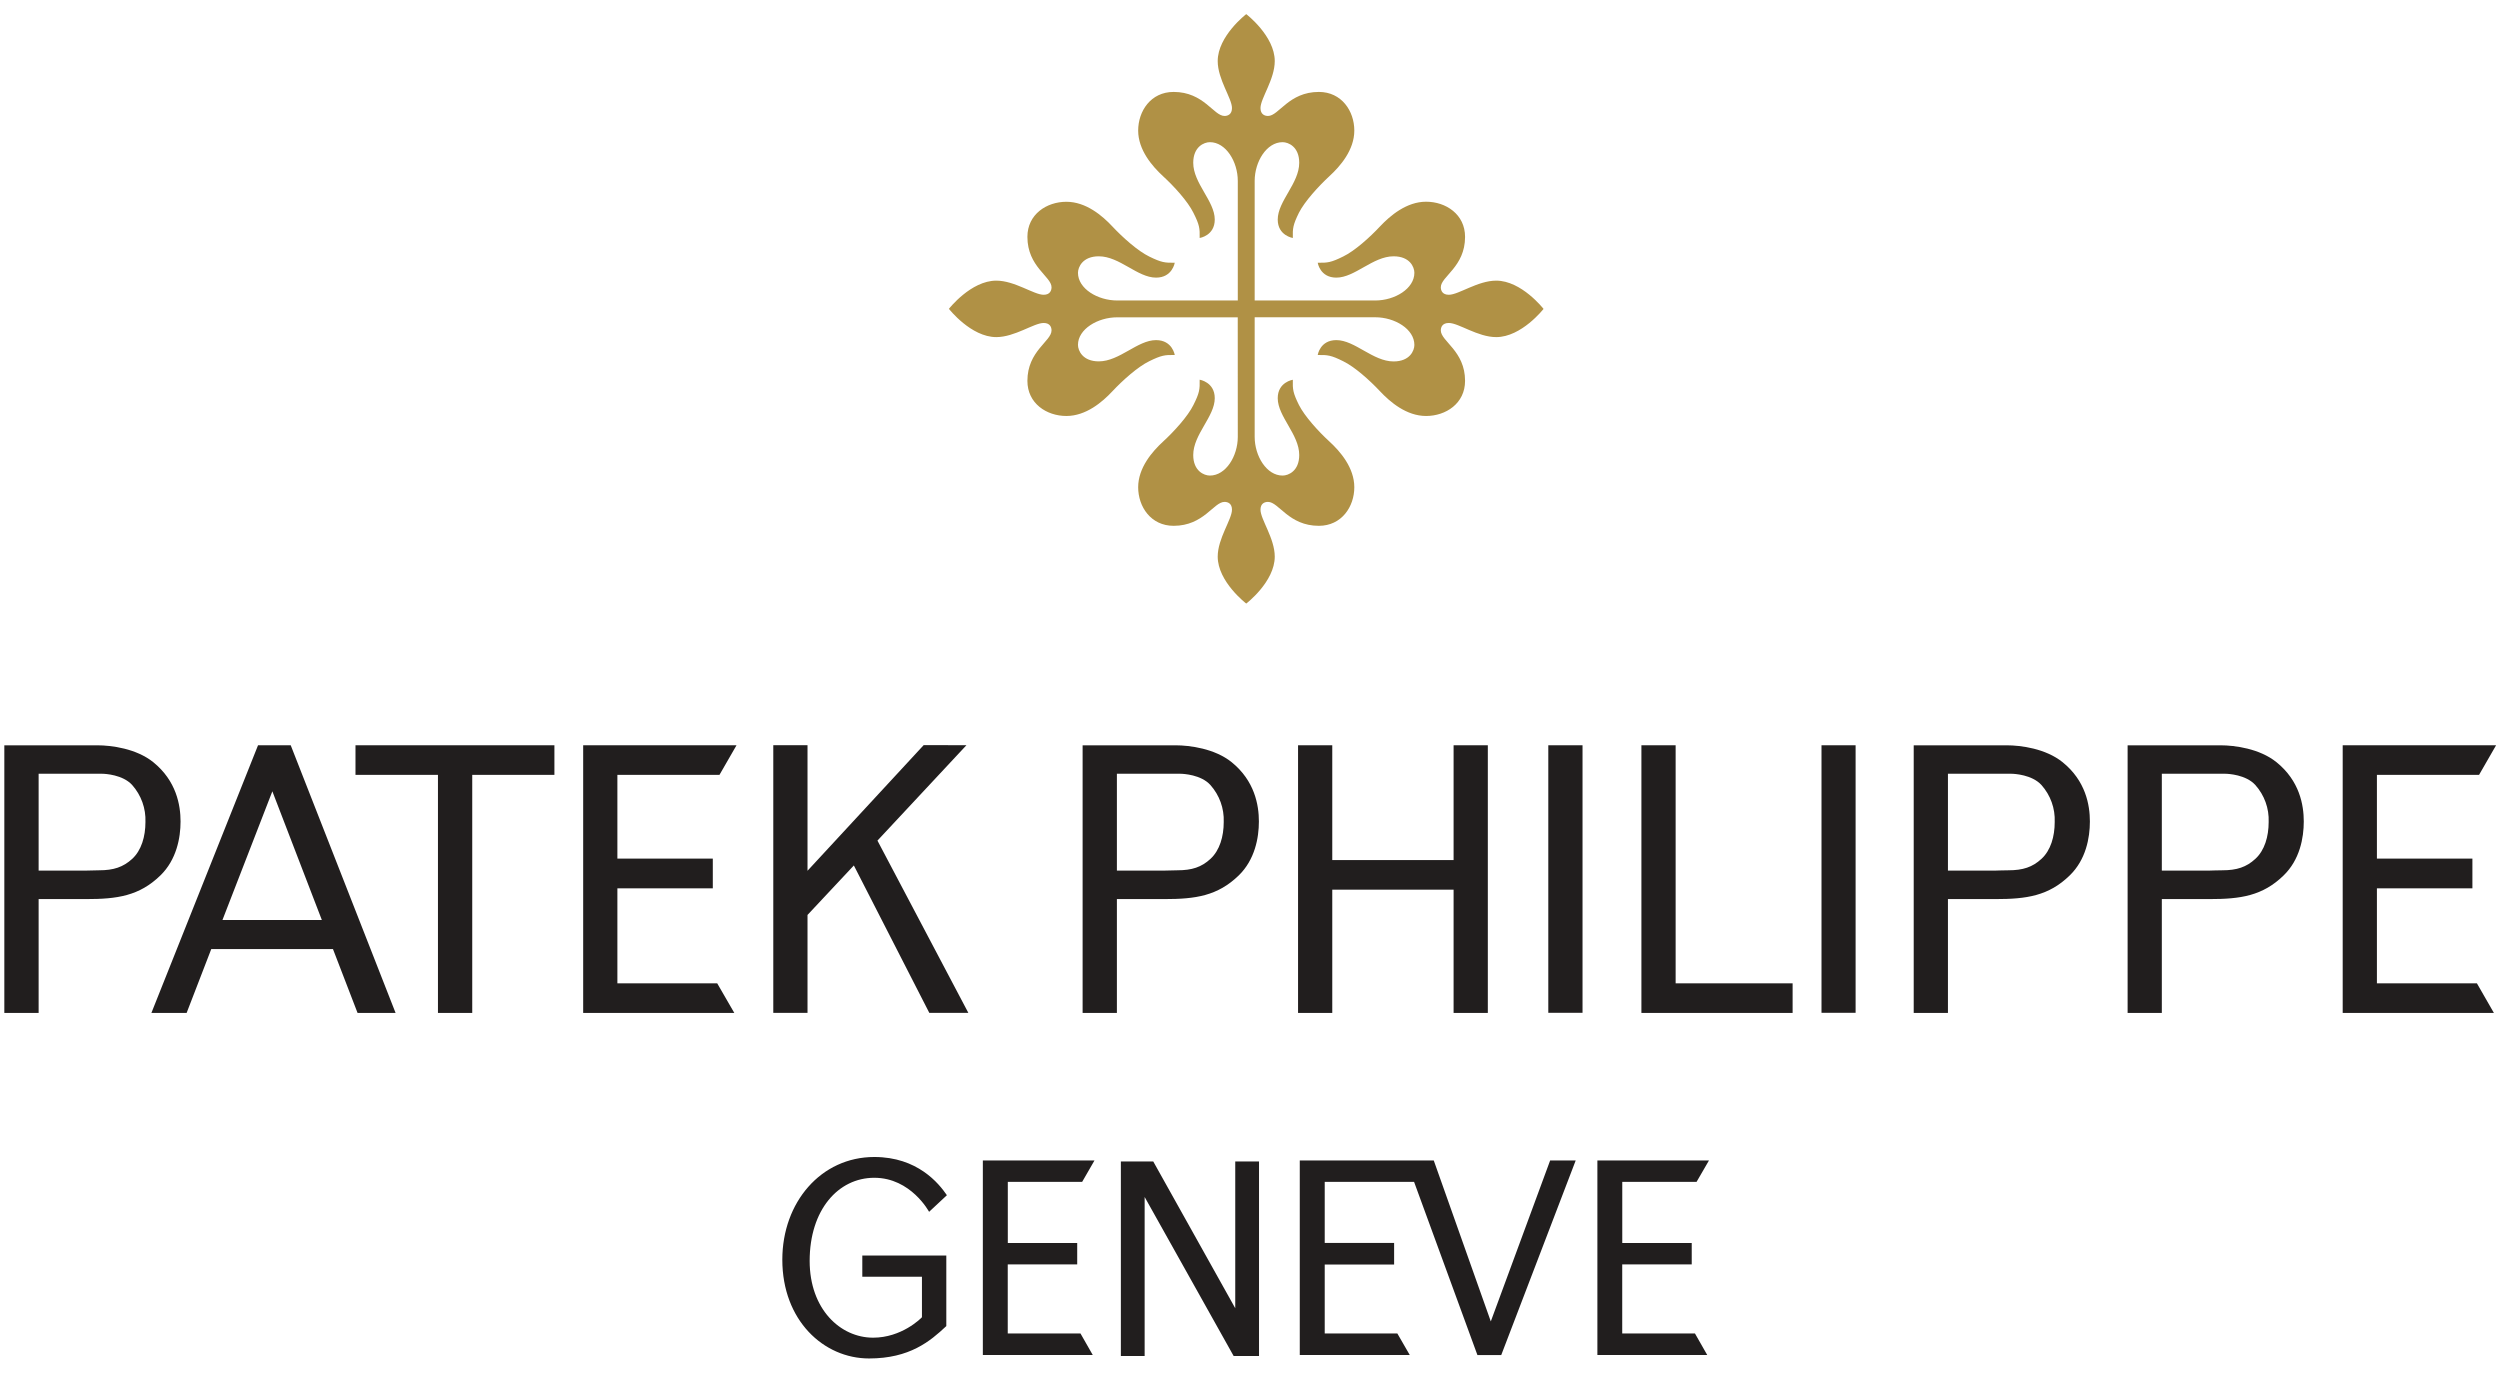
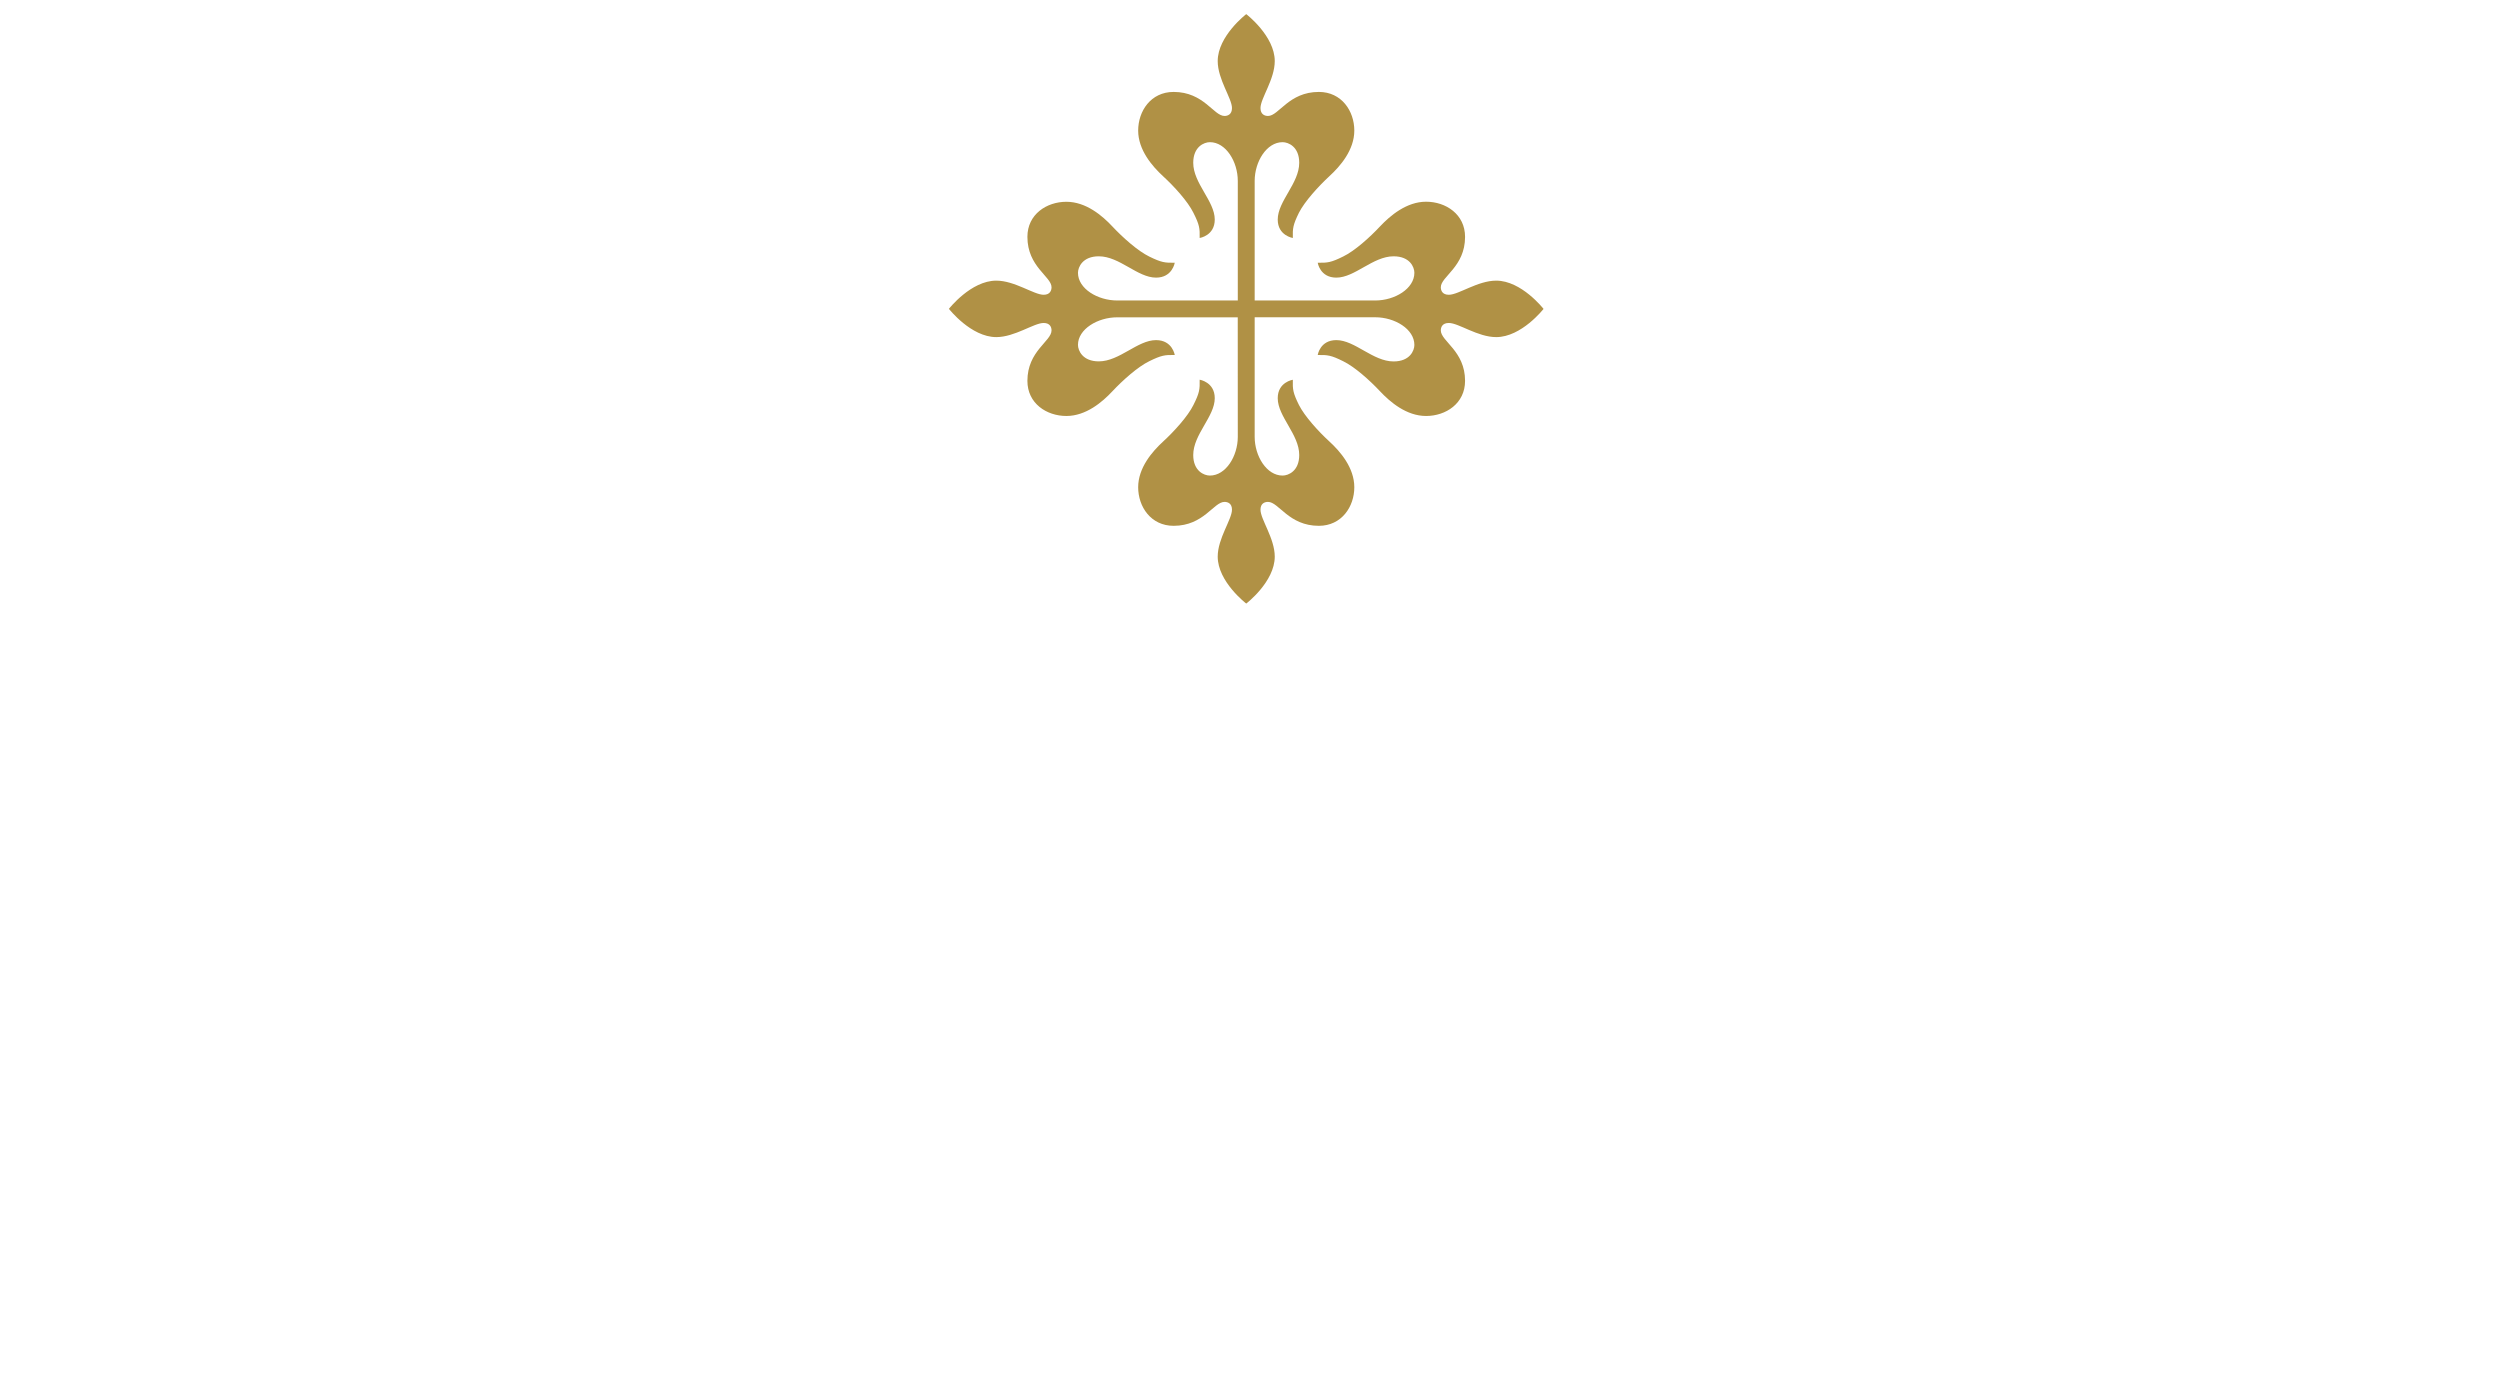
<svg xmlns="http://www.w3.org/2000/svg" width="153" height="84" viewBox="0 0 153 84" fill="none">
-   <path d="M20.377 58.081H12.93L11.421 61.992H9.265L15.792 45.61H17.792L24.21 61.992H21.883L20.377 58.081ZM13.614 56.304H19.697L16.668 48.428L13.614 56.304ZM2.364 47.354V53.28H5.273C5.273 53.28 5.8 53.262 6.065 53.262C6.949 53.262 7.534 53.071 8.091 52.563C8.654 52.044 8.901 51.197 8.901 50.31C8.934 49.476 8.641 48.661 8.083 48.035C7.509 47.412 6.436 47.354 6.251 47.354H5.96H2.364ZM0.265 45.613H5.96C6.818 45.613 8.345 45.812 9.378 46.644C10.796 47.79 11.05 49.275 11.05 50.277C11.05 51.279 10.803 52.62 9.814 53.579C8.523 54.833 7.171 55.024 5.273 55.024H2.364V61.992H0.265V45.613ZM79.441 45.61H81.535V52.638H88.96V45.61H91.055V61.992H88.96V54.448H81.535V61.992H79.441V45.61ZM94.756 45.61H96.851V61.984H94.756V45.61ZM100.454 45.61H102.549V60.179H109.708V61.992H100.454V45.61ZM33.93 45.61V47.423H28.901V61.992H26.803V47.423H21.756V45.61H33.93ZM45.075 45.61L44.031 47.423H37.784V52.548H43.624V54.365H37.784V60.179H43.893L44.94 61.992H35.69V45.61H45.075ZM49.42 53.291L56.529 45.602L59.147 45.606L53.7 51.445L59.263 61.988H56.874L52.256 52.966L49.42 55.994V61.988H47.325V45.606H49.42V53.291ZM68.354 47.354V53.28H71.263C71.263 53.28 71.79 53.262 72.055 53.262C72.946 53.262 73.532 53.071 74.081 52.563C74.644 52.044 74.892 51.197 74.892 50.31C74.925 49.475 74.631 48.66 74.07 48.035C73.503 47.412 72.426 47.354 72.234 47.354H71.95H68.354ZM66.256 45.613H71.95C72.808 45.613 74.343 45.812 75.375 46.644C76.79 47.79 77.044 49.275 77.044 50.277C77.044 51.279 76.797 52.62 75.808 53.579C74.513 54.833 73.161 55.024 71.263 55.024H68.354V61.992H66.256V45.613ZM111.476 45.61H113.563V61.984H111.476V45.61ZM119.214 47.354V53.28H122.123C122.123 53.28 122.643 53.262 122.915 53.262C123.799 53.262 124.388 53.071 124.937 52.563C125.504 52.044 125.748 51.197 125.748 50.31C125.783 49.475 125.49 48.66 124.93 48.035C124.355 47.412 123.279 47.354 123.093 47.354H122.81H119.214ZM117.119 45.613H122.81C123.675 45.613 125.195 45.812 126.228 46.644C127.65 47.79 127.901 49.275 127.901 50.277C127.901 51.279 127.657 52.62 126.664 53.579C125.377 54.833 124.017 55.024 122.123 55.024H119.214V61.992H117.119V45.613ZM132.304 47.354V53.28H135.213C135.213 53.28 135.733 53.262 136.006 53.262C136.889 53.262 137.478 53.071 138.027 52.563C138.595 52.044 138.842 51.197 138.842 50.31C138.876 49.475 138.581 48.66 138.02 48.035C137.446 47.412 136.377 47.354 136.184 47.354H135.9H132.304ZM130.21 45.613H135.9C136.758 45.613 138.286 45.812 139.318 46.644C140.74 47.79 140.991 49.275 140.991 50.277C140.991 51.279 140.747 52.62 139.755 53.579C138.467 54.833 137.111 55.024 135.217 55.024H132.304V61.992H130.21V45.613ZM152.761 45.61L151.718 47.423H145.467V52.548H151.311V54.365H145.467V60.179H151.587L152.627 61.992H143.373V45.61H152.761ZM81.073 81.607H85.517L86.277 82.926H79.546V71.02H87.746L91.237 80.871L94.869 71.02H96.433L91.876 82.929H90.418L86.542 72.332H81.073V76.067H85.32V77.389H81.073V81.607ZM66.983 71.02L66.227 72.332H61.678V76.07H65.925V77.382H61.674V81.607H66.125L66.877 82.926H60.15V71.02H66.983ZM75.597 71.082H77.052V82.987H75.499L70.052 73.255V82.987H68.597V71.082H70.579L75.597 80.064V71.082ZM104.589 71.02L103.829 72.332H99.283V76.07H103.534V77.382H99.28V81.607H103.731L104.483 82.926H97.76V71.02H104.589ZM57.914 76.838V81.156C56.925 82.086 55.671 83.138 53.187 83.138C50.398 83.138 47.878 80.799 47.878 77.094C47.878 73.576 50.249 70.808 53.507 70.808C56.151 70.808 57.456 72.423 57.95 73.147L56.86 74.164C56.86 74.164 55.751 72.08 53.507 72.08C51.3 72.08 49.551 74.041 49.551 77.166C49.551 80.125 51.431 81.866 53.434 81.866C55.176 81.866 56.343 80.702 56.423 80.615V78.136H52.773V76.838H57.914Z" fill="#211E1E" />
  <path d="M75.75 19.42H68.368C67.179 19.42 65.972 20.141 65.972 21.107C65.972 21.457 66.259 22.116 67.245 22.116C68.517 22.116 69.612 20.815 70.75 20.815C71.754 20.815 71.895 21.727 71.895 21.727C71.295 21.713 71.077 21.742 70.335 22.106C69.634 22.445 68.699 23.284 68.081 23.944C67.463 24.607 66.463 25.458 65.263 25.458C64.056 25.458 62.877 24.694 62.877 23.309C62.877 21.475 64.354 20.887 64.354 20.221C64.354 20.022 64.259 19.766 63.87 19.766C63.274 19.766 62.103 20.631 60.972 20.631C59.423 20.631 58.074 18.901 58.074 18.901C58.074 18.901 59.419 17.175 60.972 17.175C62.103 17.175 63.274 18.04 63.87 18.04C64.259 18.04 64.354 17.78 64.354 17.579C64.354 16.923 62.877 16.331 62.877 14.497C62.877 13.113 64.056 12.349 65.263 12.349C66.463 12.349 67.463 13.199 68.081 13.863C68.699 14.522 69.634 15.362 70.335 15.701C71.077 16.065 71.295 16.09 71.895 16.079C71.895 16.079 71.75 16.991 70.75 16.991C69.612 16.991 68.521 15.686 67.245 15.686C66.256 15.686 65.972 16.349 65.972 16.695C65.972 17.669 67.179 18.39 68.372 18.39H75.753V11.073C75.753 9.89 75.022 8.701 74.044 8.701C73.692 8.701 73.026 8.979 73.026 9.963C73.026 11.22 74.343 12.309 74.343 13.437C74.343 14.425 73.419 14.565 73.419 14.565C73.433 13.971 73.408 13.761 73.037 13.023C72.699 12.331 71.852 11.401 71.183 10.788C70.517 10.175 69.656 9.18 69.656 7.991C69.656 6.798 70.43 5.626 71.826 5.626C73.674 5.626 74.273 7.097 74.942 7.097C75.139 7.097 75.397 7 75.397 6.614C75.397 6.019 74.524 4.862 74.524 3.738C74.524 2.202 76.27 0.865 76.27 0.865C76.27 0.865 78.015 2.199 78.015 3.738C78.015 4.862 77.142 6.019 77.142 6.614C77.142 7 77.401 7.097 77.601 7.097C78.266 7.097 78.866 5.626 80.713 5.626C82.109 5.626 82.884 6.798 82.884 7.991C82.884 9.18 82.026 10.172 81.357 10.784C80.688 11.404 79.844 12.331 79.495 13.019C79.132 13.761 79.106 13.971 79.121 14.565C79.121 14.565 78.197 14.421 78.197 13.437C78.197 12.309 79.513 11.22 79.513 9.963C79.513 8.979 78.848 8.701 78.495 8.701C77.517 8.701 76.786 9.89 76.786 11.073V18.39H84.168C85.357 18.39 86.56 17.669 86.56 16.695C86.56 16.346 86.284 15.686 85.288 15.686C84.022 15.686 82.92 16.991 81.782 16.991C80.782 16.991 80.644 16.079 80.644 16.079C81.244 16.09 81.462 16.065 82.204 15.697C82.902 15.362 83.837 14.522 84.455 13.859C85.077 13.199 86.08 12.345 87.277 12.345C88.484 12.345 89.662 13.113 89.662 14.497C89.662 16.331 88.178 16.923 88.178 17.579C88.178 17.78 88.273 18.04 88.669 18.04C89.269 18.04 90.436 17.175 91.567 17.175C93.12 17.175 94.465 18.905 94.465 18.905C94.465 18.905 93.12 20.631 91.567 20.631C90.436 20.631 89.269 19.766 88.669 19.766C88.273 19.766 88.178 20.022 88.178 20.221C88.178 20.887 89.662 21.475 89.662 23.309C89.662 24.694 88.484 25.458 87.277 25.458C86.077 25.458 85.077 24.607 84.455 23.944C83.837 23.284 82.902 22.445 82.2 22.106C81.462 21.738 81.244 21.716 80.644 21.727C80.644 21.727 80.782 20.815 81.782 20.815C82.92 20.815 84.022 22.12 85.288 22.12C86.284 22.12 86.56 21.457 86.56 21.111C86.56 20.138 85.357 19.417 84.168 19.417H76.786V26.734C76.786 27.916 77.517 29.105 78.495 29.105C78.848 29.105 79.513 28.828 79.513 27.847C79.513 26.586 78.197 25.494 78.197 24.369C78.197 23.382 79.121 23.241 79.121 23.241C79.106 23.836 79.132 24.048 79.495 24.784C79.844 25.476 80.688 26.406 81.357 27.018C82.026 27.631 82.884 28.626 82.884 29.819C82.884 31.008 82.109 32.18 80.713 32.18C78.866 32.18 78.266 30.716 77.601 30.716C77.401 30.716 77.142 30.807 77.142 31.192C77.142 31.787 78.015 32.944 78.015 34.065C78.015 35.604 76.27 36.938 76.27 36.938C76.27 36.938 74.524 35.604 74.524 34.065C74.524 32.948 75.397 31.787 75.397 31.192C75.397 30.807 75.139 30.716 74.942 30.716C74.273 30.716 73.674 32.18 71.826 32.18C70.43 32.18 69.656 31.008 69.656 29.819C69.656 28.626 70.517 27.635 71.183 27.022C71.852 26.409 72.699 25.476 73.037 24.787C73.408 24.048 73.433 23.836 73.419 23.237C73.419 23.237 74.343 23.382 74.343 24.369C74.343 25.494 73.026 26.586 73.026 27.847C73.026 28.828 73.692 29.105 74.044 29.105C75.022 29.105 75.753 27.916 75.753 26.734L75.75 19.42Z" fill="#B09145" />
</svg>